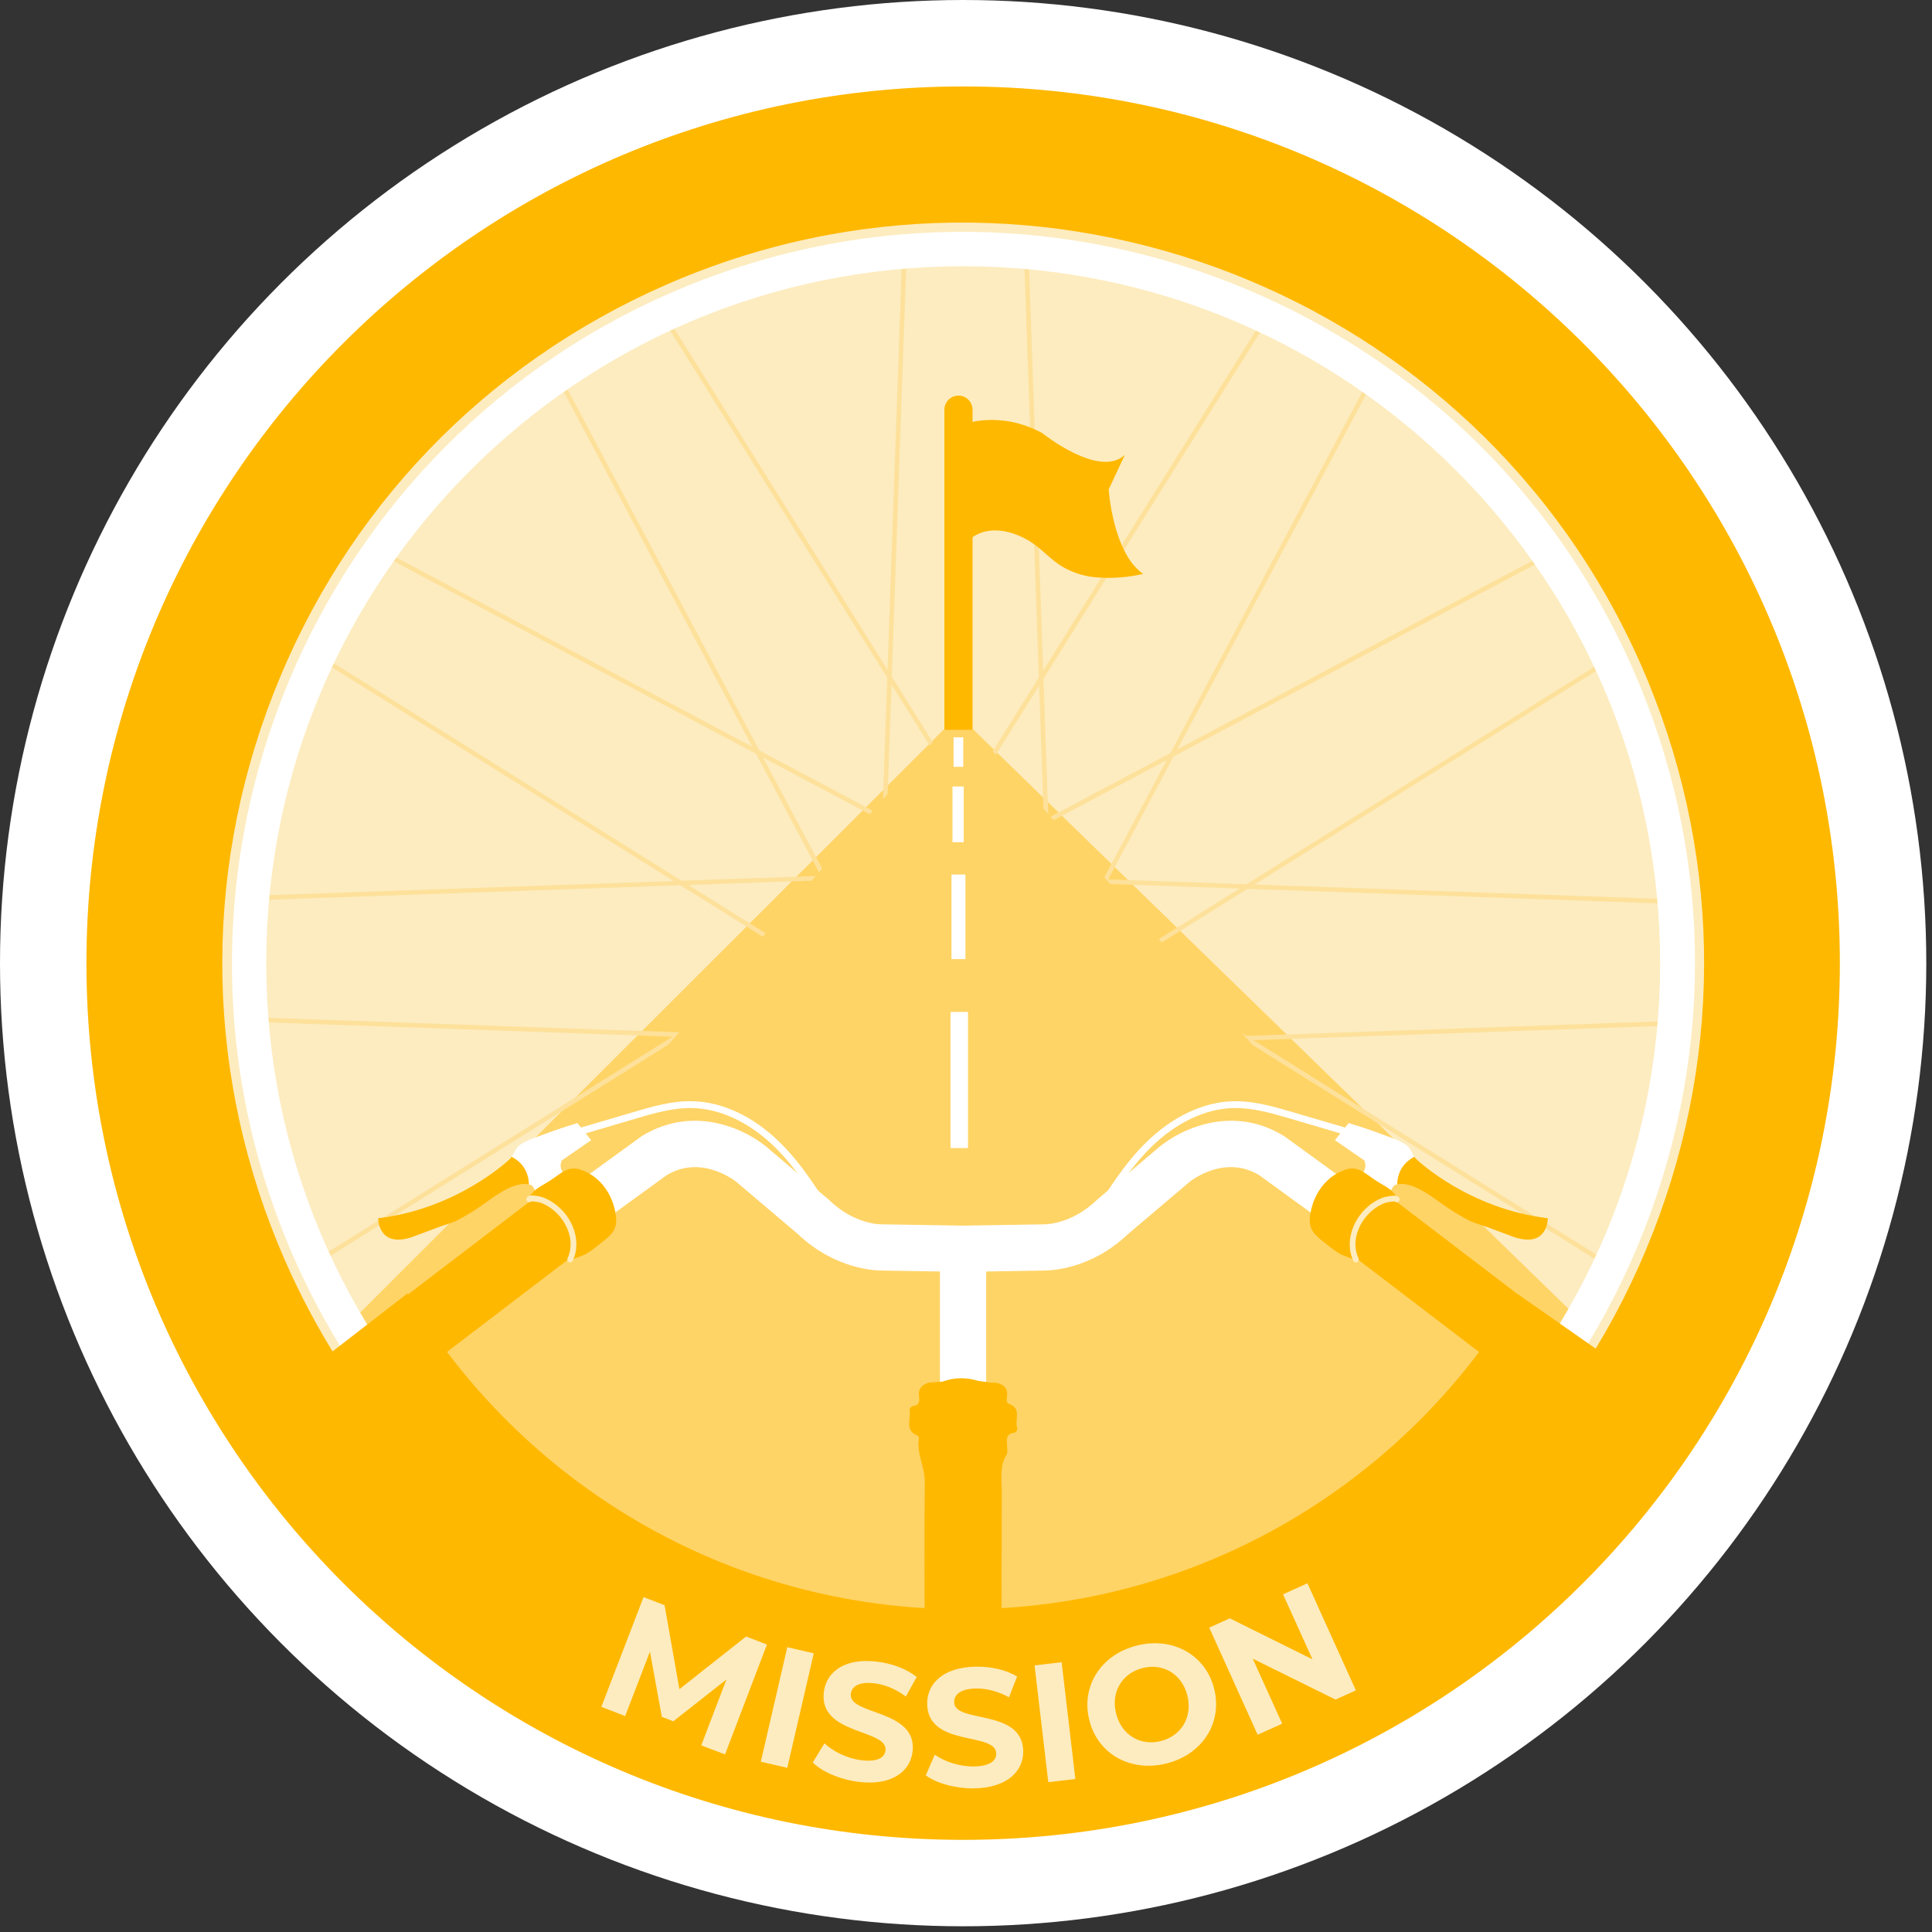
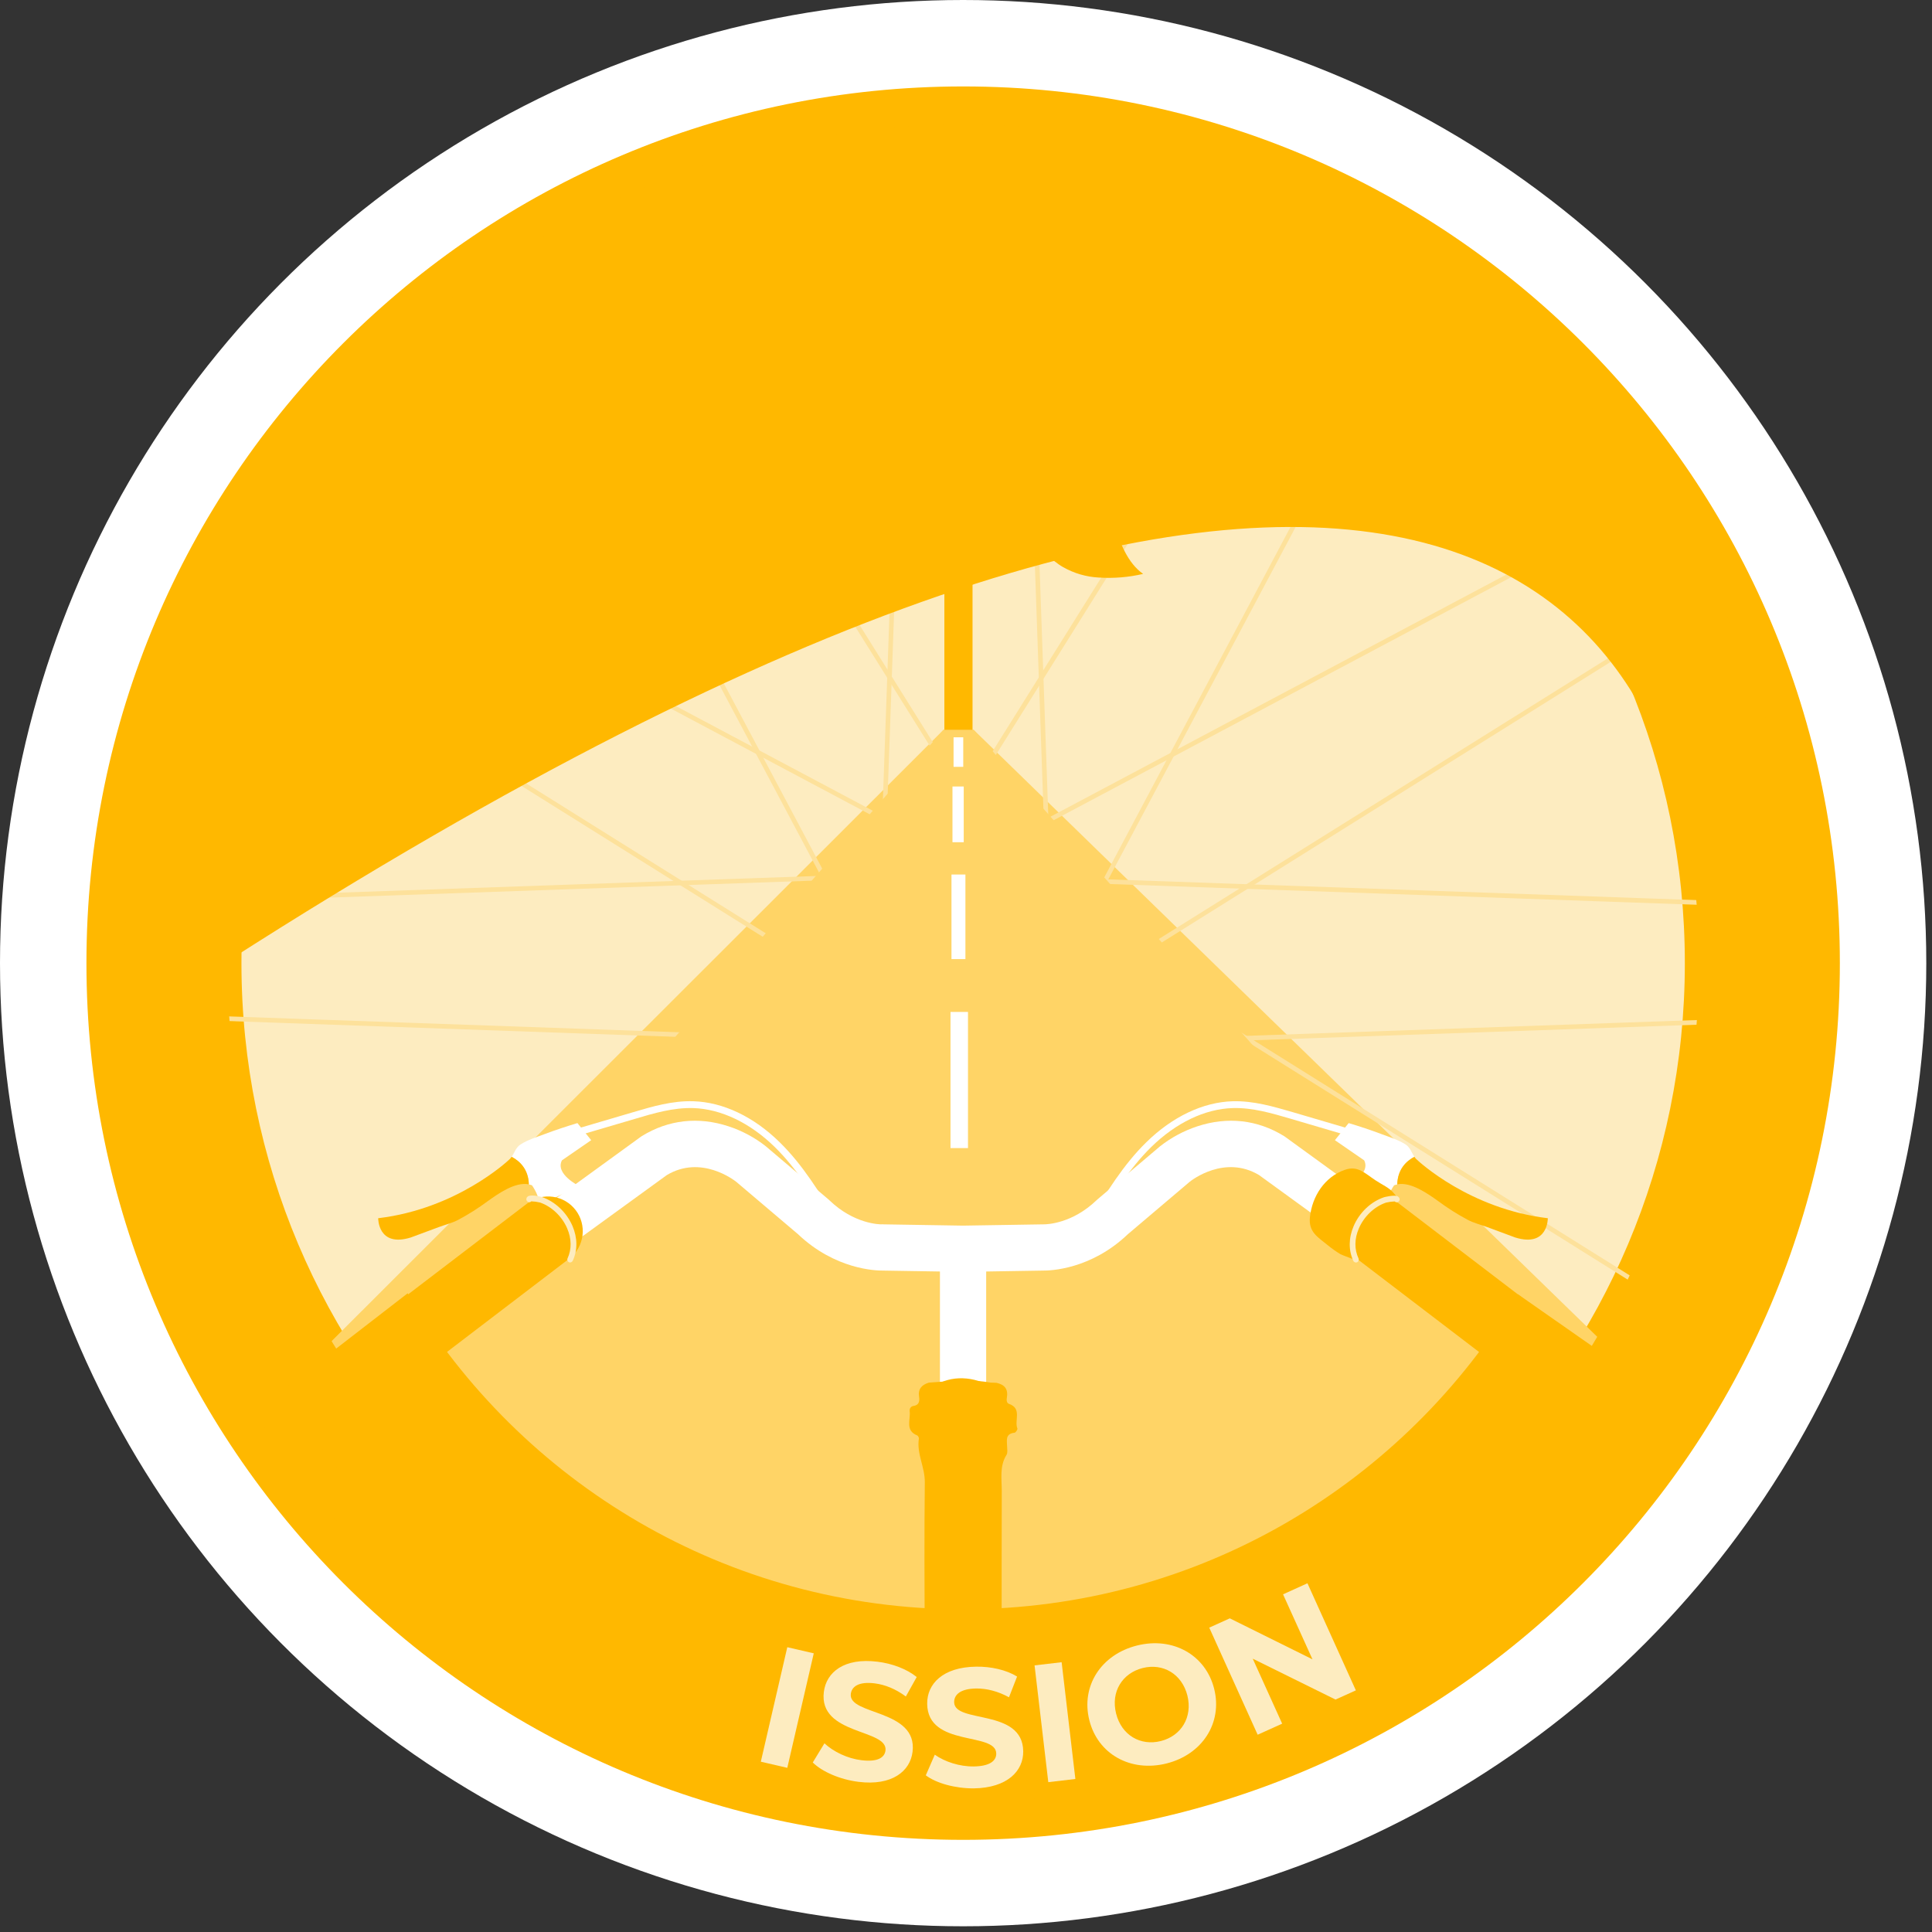
<svg xmlns="http://www.w3.org/2000/svg" width="278" height="278" viewBox="0 0 278 278" fill="none">
  <rect x="0" y="0" width="278" height="278" fill="#333333" stroke="none" />
  <circle cx="138.589" cy="138.589" r="138.589" fill="white" />
  <g clip-path="url(#clip0_1510_77817)">
    <path d="M138.59 264.74C208.261 264.74 264.741 208.26 264.741 138.589C264.741 68.917 208.261 12.438 138.59 12.438C68.918 12.438 12.438 68.917 12.438 138.589C12.438 208.26 68.918 264.74 138.59 264.74Z" fill="#FFB800" />
    <path d="M138.59 242.435C195.943 242.435 242.436 195.942 242.436 138.589C242.436 81.236 195.943 34.742 138.59 34.742C81.237 34.742 34.743 81.236 34.743 138.589C34.743 195.942 81.237 242.435 138.59 242.435Z" fill="#FDECC0" />
    <path d="M40.586 200.1L135.761 105.011H140.097L237.788 200.1L184.578 233.863L105.652 243.316L40.586 200.1Z" fill="#FFD466" />
    <path d="M137.906 174.996C137.641 174.996 137.379 174.944 137.134 174.843C136.889 174.742 136.666 174.593 136.479 174.405C136.291 174.218 136.142 173.995 136.041 173.75C135.94 173.505 135.888 173.243 135.888 172.978V58.953C135.888 58.415 136.101 57.9 136.481 57.52C136.861 57.14 137.376 56.927 137.913 56.927C138.451 56.927 138.966 57.14 139.346 57.52C139.726 57.9 139.939 58.415 139.939 58.953V172.978C139.934 173.514 139.718 174.026 139.337 174.404C138.957 174.782 138.443 174.995 137.906 174.996V174.996Z" fill="#FFB800" />
    <path d="M143.964 151.099H136.401L129.734 147.105L126.208 138.717L130.103 28.374L130.757 28.388L126.876 138.589L130.26 146.65L136.571 150.431H143.708L149.579 144.972L150.858 136.869L146.963 25.801L147.631 25.773L151.526 136.912L150.204 145.313L143.964 151.099Z" fill="#FDE19B" />
    <path d="M143.139 150.503L135.363 150.375L128.085 144.802L76.311 47.353L76.908 47.054L128.639 144.433L135.591 149.707L142.954 149.835L149.138 146.266L151.498 138.604L148.555 130.942L89.631 36.705L90.199 36.35L149.138 130.657L152.195 138.59L149.693 146.707L143.139 150.503Z" fill="#FDE19B" />
    <path d="M141.875 150.387L132.791 149.207L39.236 90.695L39.592 90.141L133.075 148.61L141.747 149.691L148.186 146.122L151.755 139.938L149.963 132.134L143.58 126.974L45.449 74.802L45.747 74.219L143.95 126.419L150.56 131.764L152.451 140.052L148.67 146.606L141.875 150.387Z" fill="#FDE19B" />
    <path d="M139.145 150.672L28.788 146.777L28.816 146.109L139.017 149.99L147.063 146.606L150.859 140.294V133.158L145.4 127.287L137.297 126.007L26.214 129.903L26.2 129.234L137.34 125.354L145.727 126.676L151.527 132.902V140.479L147.532 147.132L139.145 150.672Z" fill="#FDE19B" />
-     <path d="M47.778 200.555L47.466 199.972L144.858 148.241L150.132 141.275L150.26 133.911L146.692 127.742L139.03 125.382L131.367 128.324L37.117 187.235L36.775 186.666L131.083 127.727L139.001 124.671L147.133 127.173L150.928 133.741L150.786 141.502L145.228 148.781L47.778 200.555Z" fill="#FDE19B" />
    <path d="M91.123 237.631L90.554 237.29L149.024 143.792L150.118 135.121L146.55 128.681L140.366 125.113L132.562 126.904L127.387 133.287L75.229 231.433L74.647 231.12L126.847 132.917L132.178 126.307L140.48 124.416L147.033 128.197L147.076 128.283L150.801 134.993L149.635 144.077L91.123 237.631Z" fill="#FDE19B" />
    <path d="M129.662 250.68L125.767 139.527L127.089 131.139L133.329 125.354H140.906L147.559 129.348L151.085 137.735L147.19 248.079L146.536 248.05L150.417 137.849L147.033 129.803L140.722 126.007H133.585L127.714 131.466L126.435 139.569L130.33 250.652L129.662 250.68Z" fill="#FDE19B" />
    <path d="M187.094 240.105L128.155 145.797L125.099 137.865L127.601 129.734L134.168 125.952L141.93 126.08L149.209 131.638L200.983 229.088L200.386 229.401L148.654 132.008L141.703 126.734L134.339 126.62L128.155 130.174L125.795 137.837L128.738 145.499L187.662 239.75L187.094 240.105Z" fill="#FDE19B" />
    <path d="M231.546 202.233L133.343 150.032L126.732 144.687L124.842 136.399L128.623 129.832L135.418 126.064L144.502 127.244L238.057 185.742L237.701 186.311L144.218 127.841L135.546 126.747L129.107 130.329L125.538 136.499L127.33 144.318L133.712 149.478L231.859 201.636L231.546 202.233Z" fill="#FDE19B" />
    <path d="M139.954 151.099L131.567 149.777L125.767 143.55V135.973L129.775 129.306L138.149 125.78L248.506 129.675L248.478 130.344L138.277 126.448L130.23 129.832L126.435 136.158V143.28L131.894 149.151L139.997 150.431L251.079 146.535L251.093 147.204L139.954 151.099Z" fill="#FDE19B" />
    <path d="M138.291 151.766L130.159 149.264L126.378 142.711L126.506 134.949L132.064 127.656L229.514 75.897L229.826 76.479L132.434 128.211L127.16 135.176L127.032 142.54L130.6 148.71L138.262 151.07L145.925 148.127L240.176 89.217L240.517 89.771L146.223 148.71L138.291 151.766Z" fill="#FDE19B" />
    <path d="M136.813 152.037L130.259 148.241L126.492 141.46L127.658 132.362L186.17 38.808L186.739 39.163L128.269 132.66L127.175 141.318L130.743 147.758L136.927 151.326L144.745 149.535L149.906 143.166L202.063 45.02L202.646 45.333L150.446 143.521L145.115 150.132L136.813 152.037Z" fill="#FDE19B" />
    <path d="M140.098 105.011H135.762L54.191 198.394C56.523 200.868 58.3 202.73 58.812 203.299C70.54 216.335 81.145 229.357 96.981 237.858C109.832 244.766 123.948 249.017 138.221 252.017C142.429 252.898 146.68 253.68 150.987 253.751C164.89 253.978 177.713 246.814 189.654 239.677C204.666 230.693 219.82 221.14 231.164 207.919L140.098 105.011Z" fill="#FFD466" />
    <path d="M138.532 61.099C138.532 61.099 143.764 58.952 149.976 62.321C149.976 62.321 158.178 68.917 161.86 65.449L159.529 70.424C159.529 70.424 160.126 79.579 164.49 82.579C162.405 83.066 160.259 83.243 158.122 83.105C156.307 83.013 154.54 82.497 152.961 81.598C151.255 80.631 149.734 78.797 148.071 77.817C145.285 76.168 141.461 75.343 138.873 78.243L138.532 61.099Z" fill="#FFB800" />
-     <path d="M30.947 138.447C30.876 197.898 79.011 246.16 138.462 246.231C197.912 246.302 246.175 198.168 246.246 138.717C246.317 79.266 198.182 31.004 138.732 30.933C79.281 30.862 31.018 78.996 30.947 138.447ZM238.882 138.717C238.811 194.102 193.861 238.939 138.476 238.868C83.091 238.796 38.254 193.846 38.311 138.461C38.368 83.076 83.333 38.24 138.717 38.311C194.102 38.382 238.953 83.332 238.882 138.717Z" fill="white" />
-     <path d="M17.912 138.29C17.741 204.948 71.647 259.11 138.305 259.267C204.963 259.423 259.126 205.531 259.282 138.887C259.438 72.243 205.546 18.067 138.888 17.91C72.23 17.754 18.068 71.632 17.912 138.29ZM244.483 138.845C244.341 197.328 196.818 244.624 138.334 244.482C79.85 244.34 32.554 196.817 32.71 138.333C32.867 79.849 80.376 32.553 138.86 32.695C197.344 32.837 244.625 80.361 244.483 138.845V138.845Z" fill="#FFB800" />
-     <path d="M138.746 245.136C97.705 245.136 58.512 221.311 41.012 181.378C29.583 155.307 28.986 126.363 39.335 99.837C49.684 73.31 69.743 52.427 95.8 40.997C149.607 17.399 212.583 41.978 236.181 95.785C247.611 121.857 248.208 150.8 237.859 177.327C227.51 203.854 207.451 224.751 181.394 236.166C167.953 242.08 153.43 245.135 138.746 245.136V245.136ZM96.07 41.608L96.34 42.22C43.202 65.519 18.921 127.714 42.235 180.852C59.521 220.287 98.231 243.814 138.76 243.814C153.259 243.816 167.599 240.8 180.868 234.958C206.613 223.671 226.415 203.029 236.636 176.844C246.857 150.658 246.275 122.056 234.987 96.325C211.688 43.186 149.493 18.906 96.355 42.22L96.07 41.608Z" fill="#FDECC0" />
+     <path d="M17.912 138.29C17.741 204.948 71.647 259.11 138.305 259.267C204.963 259.423 259.126 205.531 259.282 138.887C259.438 72.243 205.546 18.067 138.888 17.91C72.23 17.754 18.068 71.632 17.912 138.29ZM244.483 138.845C244.341 197.328 196.818 244.624 138.334 244.482C79.85 244.34 32.554 196.817 32.71 138.333C197.344 32.837 244.625 80.361 244.483 138.845V138.845Z" fill="#FFB800" />
    <path d="M138.575 183.012L127.06 182.827C126.008 182.842 120.151 182.657 114.834 177.596L105.949 170.062C105.622 169.806 100.888 166.138 95.956 169.081L84.071 177.71C83.357 178.228 82.466 178.441 81.594 178.303C80.722 178.164 79.941 177.685 79.422 176.971C78.904 176.256 78.691 175.365 78.829 174.493C78.968 173.621 79.447 172.84 80.162 172.322L92.259 163.537L92.373 163.465C96.183 161.12 100.49 160.637 104.84 162.072C106.781 162.708 108.595 163.68 110.2 164.944L110.214 164.958L119.284 172.649L119.355 172.72C122.88 176.118 126.562 176.189 126.918 176.174L127.046 176.16L127.102 176.174L138.56 176.359L150.161 176.174H150.217C150.658 176.174 154.283 176.061 157.766 172.72L157.922 172.578L166.921 164.944C168.527 163.683 170.341 162.711 172.28 162.072C176.63 160.637 180.938 161.12 184.748 163.465L184.861 163.537L196.959 172.322C197.673 172.84 198.153 173.621 198.291 174.493C198.43 175.365 198.217 176.256 197.698 176.971C197.18 177.685 196.399 178.164 195.527 178.303C194.655 178.441 193.764 178.228 193.05 177.71L181.165 169.081C176.232 166.138 171.498 169.792 171.172 170.062L171.2 170.047L171.172 170.062L162.287 177.596C156.97 182.671 151.113 182.842 150.061 182.827L138.575 183.012Z" fill="white" />
    <path d="M80.859 166.963L85.067 164.063L83.091 161.604C81.513 162.073 79.935 162.599 78.385 163.181C77.248 163.608 75.954 164.006 74.931 164.66C74.22 165.101 74.049 165.854 73.623 166.465C74.803 167.091 76.025 168.257 76.097 170.432C76.252 170.459 76.404 170.502 76.552 170.559C76.552 170.559 77.93 172.493 77.419 173.488L83.332 170.673C83.332 170.645 79.835 168.953 80.859 166.963Z" fill="white" />
    <path d="M61.298 195.552C60.254 195.552 59.237 195.225 58.389 194.617C57.541 194.008 56.905 193.149 56.571 192.161C56.236 191.172 56.22 190.103 56.525 189.105C56.83 188.107 57.44 187.229 58.27 186.596L75.926 173.12C76.98 172.351 78.293 172.026 79.584 172.214C80.875 172.402 82.041 173.088 82.832 174.125C83.624 175.161 83.978 176.467 83.819 177.762C83.66 179.057 83.001 180.238 81.982 181.052L64.326 194.529C63.451 195.183 62.39 195.541 61.298 195.552V195.552Z" fill="#FFB800" />
-     <path d="M76.566 171.711C77.177 170.915 78.314 170.446 79.196 169.849C80.717 168.854 81.74 167.674 83.617 168.328C86.531 169.337 88.337 172.138 88.649 175.152C88.862 177.27 87.555 177.981 86.048 179.203C85.481 179.666 84.882 180.089 84.257 180.468C83.987 180.625 82.01 181.307 81.968 181.392C83.546 178.009 81.086 173.787 77.675 172.635C77.518 172.579 76.011 172.28 75.969 172.564C76.026 172.309 76.409 171.925 76.566 171.711Z" fill="#FFB800" />
    <path d="M82.04 181.662C81.981 181.662 81.922 181.647 81.87 181.62C81.82 181.597 81.774 181.565 81.737 181.524C81.7 181.484 81.671 181.436 81.652 181.385C81.634 181.333 81.626 181.278 81.629 181.223C81.632 181.168 81.646 181.115 81.671 181.065V181.065C82.268 179.772 82.253 178.236 81.614 176.758C80.874 175.024 79.368 173.602 77.704 173.033C77.294 172.934 76.875 172.877 76.453 172.863C76.416 172.903 76.371 172.935 76.321 172.958C76.271 172.98 76.217 172.991 76.162 172.991C76.107 172.991 76.053 172.98 76.003 172.958C75.953 172.935 75.908 172.903 75.871 172.863C75.822 172.819 75.784 172.763 75.762 172.701C75.74 172.639 75.733 172.573 75.743 172.507C75.75 172.431 75.775 172.357 75.817 172.293C75.86 172.228 75.917 172.175 75.984 172.138C76.468 171.839 77.946 172.223 77.96 172.237C79.879 172.891 81.528 174.455 82.381 176.417C83.106 178.123 83.121 179.885 82.424 181.392C82.39 181.467 82.336 181.532 82.269 181.579C82.201 181.627 82.122 181.655 82.04 181.662V181.662Z" fill="#FDECC0" />
    <path d="M73.624 166.451C73.536 166.579 73.436 166.698 73.325 166.807C72.984 167.134 65.663 173.957 54.418 175.293C54.418 175.293 54.361 179.53 59.109 178.065L63.09 176.587C64.028 176.232 65.066 175.99 65.947 175.521C67.418 174.734 68.829 173.841 70.169 172.848C71.605 171.825 74.093 170.019 76.097 170.417C76.04 168.257 74.803 167.077 73.624 166.451Z" fill="#FFB800" />
    <path d="M119.455 176.004C117.123 172.18 114.721 168.228 111.494 165.058C107.926 161.561 103.746 159.571 99.752 159.443C96.894 159.358 94.094 160.182 91.379 160.992L82.536 163.594L82.252 162.642L91.094 160.04C93.88 159.215 96.766 158.363 99.78 158.462C104.031 158.59 108.452 160.68 112.19 164.362C115.517 167.617 117.948 171.626 120.308 175.493L119.455 176.004Z" fill="white" />
    <path d="M196.292 166.963L192.084 164.063L194.06 161.604C195.638 162.073 197.216 162.599 198.765 163.181C199.903 163.608 201.196 164.006 202.22 164.66C202.931 165.101 203.101 165.854 203.528 166.465C202.348 167.091 201.125 168.257 201.054 170.432C200.899 170.459 200.746 170.502 200.599 170.559C200.599 170.559 199.22 172.493 199.732 173.488L193.818 170.673C193.804 170.645 197.301 168.953 196.292 166.963Z" fill="white" />
    <path d="M215.838 195.552C214.743 195.555 213.679 195.195 212.81 194.529L195.154 181.052C194.095 180.26 193.393 179.08 193.204 177.771C193.014 176.462 193.353 175.131 194.145 174.072C194.936 173.012 196.117 172.311 197.426 172.122C198.735 171.932 200.065 172.271 201.125 173.063C201.153 173.077 201.181 173.105 201.21 173.119L218.866 186.596C219.696 187.229 220.306 188.107 220.61 189.105C220.915 190.103 220.899 191.172 220.565 192.16C220.231 193.149 219.595 194.008 218.747 194.617C217.899 195.225 216.882 195.552 215.838 195.552V195.552Z" fill="#FFB800" />
    <path d="M200.571 171.711C199.96 170.915 198.823 170.446 197.941 169.849C196.42 168.854 195.397 167.674 193.52 168.328C190.606 169.337 188.8 172.138 188.488 175.152C188.275 177.27 189.582 177.981 191.089 179.203C191.656 179.666 192.255 180.089 192.88 180.468C193.151 180.625 195.127 181.307 195.169 181.392C193.591 178.009 196.051 173.787 199.462 172.635C199.619 172.579 201.126 172.28 201.168 172.564C201.126 172.309 200.742 171.925 200.571 171.711Z" fill="#FFB800" />
    <path d="M195.113 181.663C195.033 181.661 194.955 181.637 194.888 181.595C194.82 181.552 194.765 181.492 194.729 181.421C194.032 179.914 194.046 178.137 194.771 176.446C195.61 174.47 197.259 172.906 199.178 172.266C199.193 172.266 200.671 171.868 201.154 172.167C201.218 172.208 201.272 172.263 201.314 172.326C201.355 172.39 201.383 172.461 201.396 172.536C201.402 172.59 201.397 172.645 201.381 172.697C201.366 172.75 201.34 172.798 201.306 172.841C201.271 172.883 201.229 172.918 201.181 172.944C201.133 172.97 201.081 172.986 201.026 172.991V172.991C200.965 172.998 200.902 172.992 200.843 172.972C200.784 172.952 200.73 172.92 200.685 172.877C200.263 172.891 199.844 172.949 199.434 173.048C197.757 173.617 196.264 175.038 195.525 176.773C194.885 178.251 194.871 179.772 195.482 181.08C195.527 181.18 195.531 181.294 195.494 181.397C195.457 181.5 195.381 181.585 195.283 181.634C195.228 181.651 195.17 181.66 195.113 181.663V181.663Z" fill="#FDECC0" />
    <path d="M203.514 166.451C203.601 166.579 203.701 166.698 203.813 166.807C204.154 167.134 211.475 173.957 222.72 175.293C222.72 175.293 222.776 179.53 218.028 178.065L214.048 176.587C213.11 176.232 212.072 175.99 211.191 175.521C209.72 174.734 208.309 173.841 206.968 172.848C205.533 171.825 203.045 170.019 201.055 170.417C201.112 168.257 202.334 167.077 203.514 166.451Z" fill="#FFB800" />
    <path d="M157.681 176.004L156.828 175.493C159.188 171.626 161.619 167.617 164.945 164.362C168.698 160.68 173.105 158.59 177.356 158.462C180.37 158.377 183.255 159.23 186.042 160.04L194.884 162.641L194.6 163.594L185.757 160.992C183.042 160.196 180.227 159.358 177.384 159.443C173.375 159.557 169.21 161.561 165.642 165.058C162.415 168.228 160.012 172.18 157.681 176.004Z" fill="white" />
    <path d="M138.577 204.608C137.695 204.607 136.849 204.256 136.226 203.633C135.602 203.009 135.251 202.164 135.25 201.282V201.282V179.688C135.25 178.806 135.6 177.959 136.224 177.336C136.848 176.712 137.694 176.361 138.577 176.361C139.459 176.361 140.305 176.712 140.929 177.336C141.553 177.959 141.903 178.806 141.903 179.688V201.282C141.9 202.163 141.548 203.007 140.925 203.63C140.302 204.253 139.458 204.605 138.577 204.608V204.608Z" fill="white" />
    <path d="M138.547 235.711C137.227 235.708 135.962 235.183 135.028 234.251C134.093 233.319 133.565 232.055 133.557 230.735L133.486 208.53C133.484 207.875 133.611 207.226 133.86 206.619C134.109 206.013 134.475 205.462 134.937 204.997C135.399 204.532 135.948 204.163 136.553 203.911C137.158 203.659 137.807 203.528 138.462 203.526H138.476C139.796 203.53 141.061 204.055 141.996 204.987C142.93 205.918 143.459 207.182 143.466 208.502L143.537 230.721C143.542 232.043 143.023 233.312 142.092 234.25C141.162 235.189 139.897 235.719 138.576 235.725H138.561L138.547 235.711Z" fill="#FFB800" />
    <path d="M132.747 207.181C132.491 206.214 132.79 205.02 132.861 203.954C132.989 202.134 132.662 200.613 134.311 199.504C136.884 197.784 140.196 198.04 142.798 199.618C144.618 200.727 144.39 202.205 144.447 204.138C144.473 204.869 144.449 205.6 144.376 206.328C144.333 206.64 143.679 208.616 143.722 208.716C141.973 205.418 137.126 204.835 134.155 206.854C134.013 206.953 132.861 207.963 133.074 208.162C132.889 207.977 132.818 207.437 132.747 207.181Z" fill="#FFB800" />
    <path d="M144.133 236.877C144.133 229.427 144.119 221.993 144.147 214.544C144.147 212.795 143.806 210.975 144.83 209.341C145.015 209.042 144.929 208.559 144.915 208.161C144.901 207.293 144.602 206.313 145.981 206.156C146.152 206.142 146.45 205.687 146.394 205.545C145.924 204.393 147.104 202.673 145.185 202.005C144.801 201.877 144.83 201.38 144.887 201.053C145.086 199.83 144.503 199.219 143.38 198.977L142.626 198.949V198.963C139.641 198.409 136.641 198.75 133.656 198.949C132.647 199.262 132.064 199.844 132.249 201.01C132.348 201.621 132.235 202.19 131.453 202.304C131.012 202.375 130.856 202.716 130.898 203.086C131.04 204.308 130.202 205.843 131.993 206.554C132.064 206.606 132.122 206.675 132.162 206.754C132.202 206.833 132.222 206.921 132.22 207.009C131.879 209.184 133.102 211.118 133.073 213.293C132.988 220.926 133.031 228.56 133.059 236.194C136.73 236.677 140.431 236.905 144.133 236.877V236.877Z" fill="#FFB800" />
    <path d="M138.603 106.092H137.21V110.342H138.603V106.092Z" fill="white" />
    <path d="M138.674 113.171H137.054V121.189H138.674V113.171Z" fill="white" />
    <path d="M138.917 125.837H136.912V138.006H138.917V125.837Z" fill="white" />
    <path d="M139.286 145.61H136.77V165.2H139.286V145.61Z" fill="white" />
    <path d="M138.59 231.561C104.6 231.561 74.875 213.322 58.655 186.099L40.572 200.087C61.043 232.641 97.293 254.278 138.576 254.278C180.214 254.278 216.706 232.286 237.078 199.277L218.412 186.227C202.206 213.393 172.524 231.561 138.59 231.561Z" fill="#FFB800" />
-     <path d="M100.902 251.149L104.528 241.668L96.879 247.681L95.23 247.041L93.525 237.659L89.956 246.927L86.53 245.605L92.6 229.812L95.628 230.977L97.761 243.061L107.356 235.484L110.356 236.635L104.328 252.443L100.902 251.149Z" fill="#FDECC0" />
    <path d="M113.285 237.02L117.095 237.901L113.285 254.377L109.476 253.496L113.285 237.02Z" fill="#FDECC0" />
    <path d="M116.952 253.608L118.63 250.85C119.923 252.059 121.942 253.04 123.961 253.281C126.264 253.566 127.287 252.912 127.415 251.888C127.799 248.746 117.777 249.699 118.544 243.458C118.9 240.601 121.487 238.511 126.264 239.108C128.367 239.364 130.471 240.146 131.907 241.312L130.343 244.112C128.893 243.032 127.344 242.406 125.851 242.221C123.548 241.937 122.553 242.691 122.425 243.743C122.041 246.842 132.064 245.903 131.31 252.073C130.969 254.873 128.339 256.992 123.548 256.395C120.89 256.068 118.303 254.945 116.952 253.608Z" fill="#FDECC0" />
    <path d="M133.216 255.457L134.509 252.486C135.945 253.509 138.092 254.206 140.11 254.178C142.428 254.149 143.366 253.367 143.352 252.315C143.309 249.145 133.5 251.462 133.415 245.179C133.372 242.307 135.661 239.876 140.466 239.82C142.598 239.791 144.773 240.274 146.351 241.241L145.186 244.226C143.608 243.359 141.973 242.947 140.48 242.961C138.163 242.99 137.282 243.871 137.296 244.937C137.338 248.051 147.147 245.776 147.233 251.988C147.275 254.817 144.958 257.262 140.125 257.333C137.438 257.348 134.723 256.594 133.216 255.457Z" fill="#FDECC0" />
    <path d="M148.866 239.635L152.761 239.18L154.737 255.983L150.842 256.438L148.866 239.635Z" fill="#FDECC0" />
    <path d="M156.743 247.51C155.52 242.634 158.421 238.07 163.609 236.777C168.77 235.483 173.489 238.127 174.712 243.018C175.934 247.908 173.006 252.457 167.846 253.751C162.657 255.044 157.951 252.386 156.743 247.51ZM170.859 243.984C170.078 240.871 167.348 239.279 164.42 240.018C161.491 240.757 159.814 243.43 160.596 246.557C161.377 249.685 164.107 251.263 167.035 250.524C169.964 249.784 171.627 247.098 170.859 243.984Z" fill="#FDECC0" />
    <path d="M188.132 227.821L195.098 243.231L192.17 244.553L180.257 238.668L184.493 248.022L180.968 249.614L174.002 234.204L176.959 232.868L188.857 238.767L184.621 229.413L188.132 227.821Z" fill="#FDECC0" />
  </g>
  <defs>
    <clipPath id="clip0_1510_77817">
      <rect width="252.302" height="252.302" fill="white" transform="translate(12.438 12.438)" />
    </clipPath>
  </defs>
</svg>